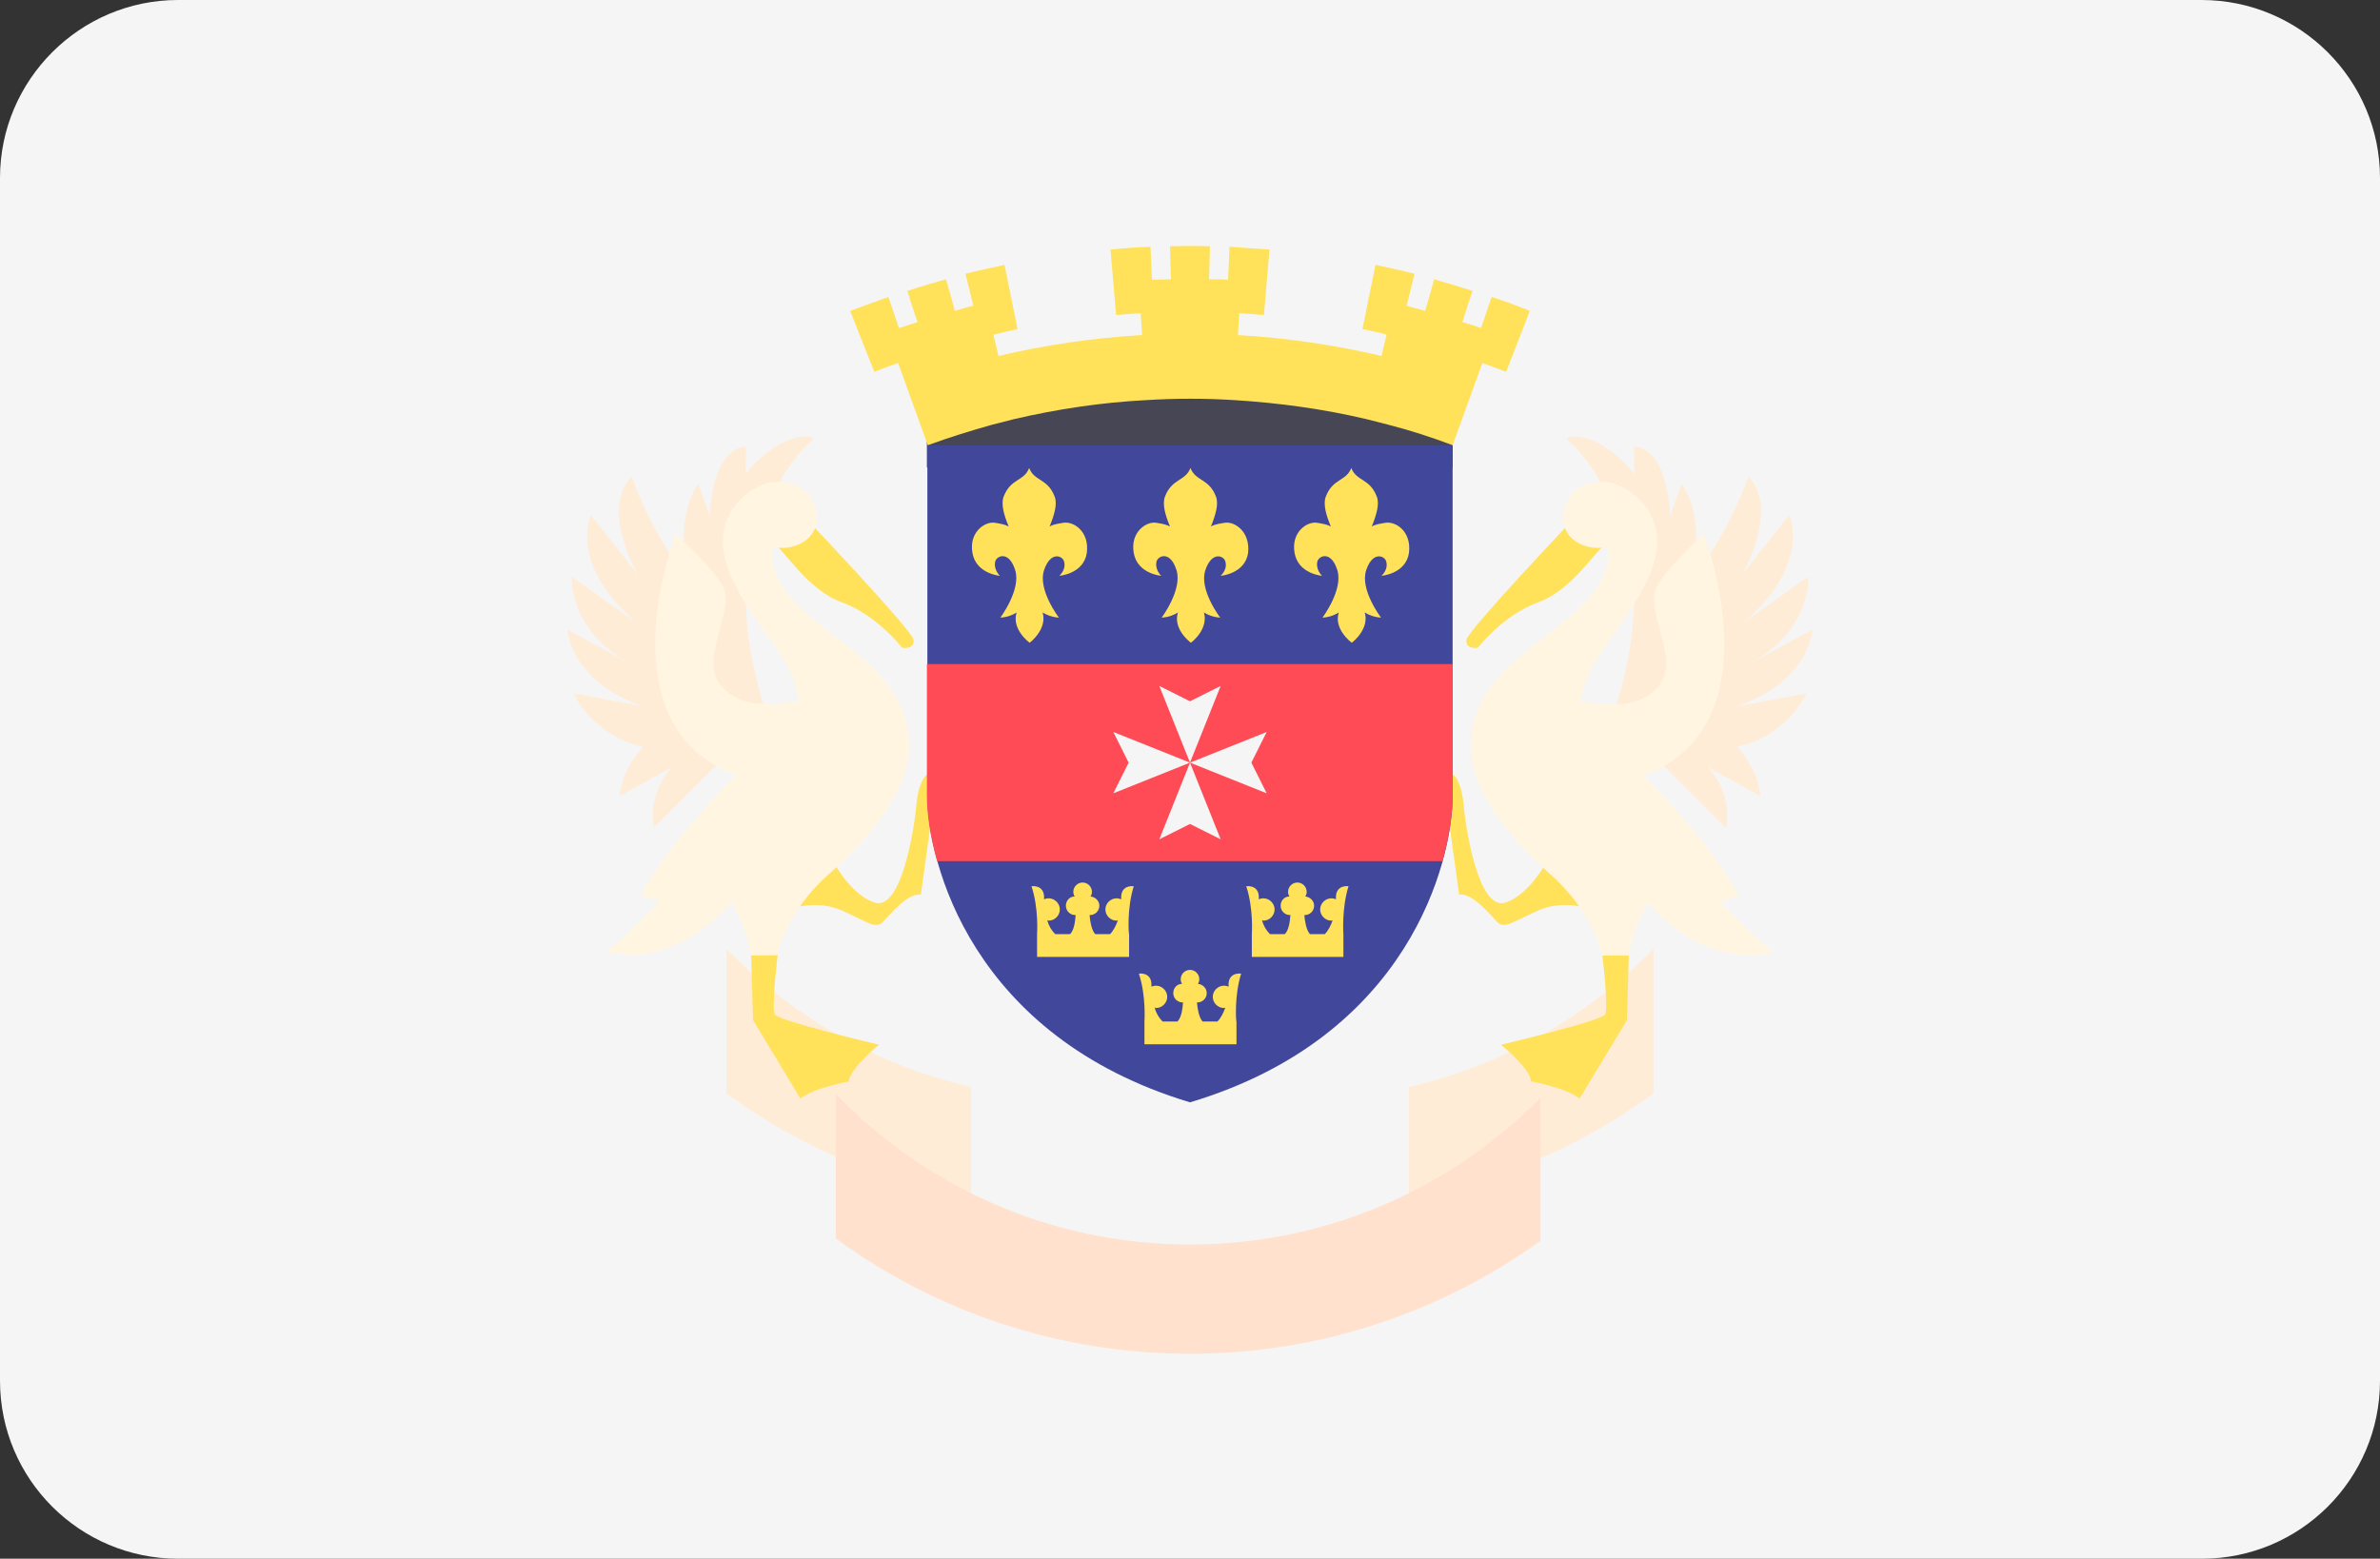
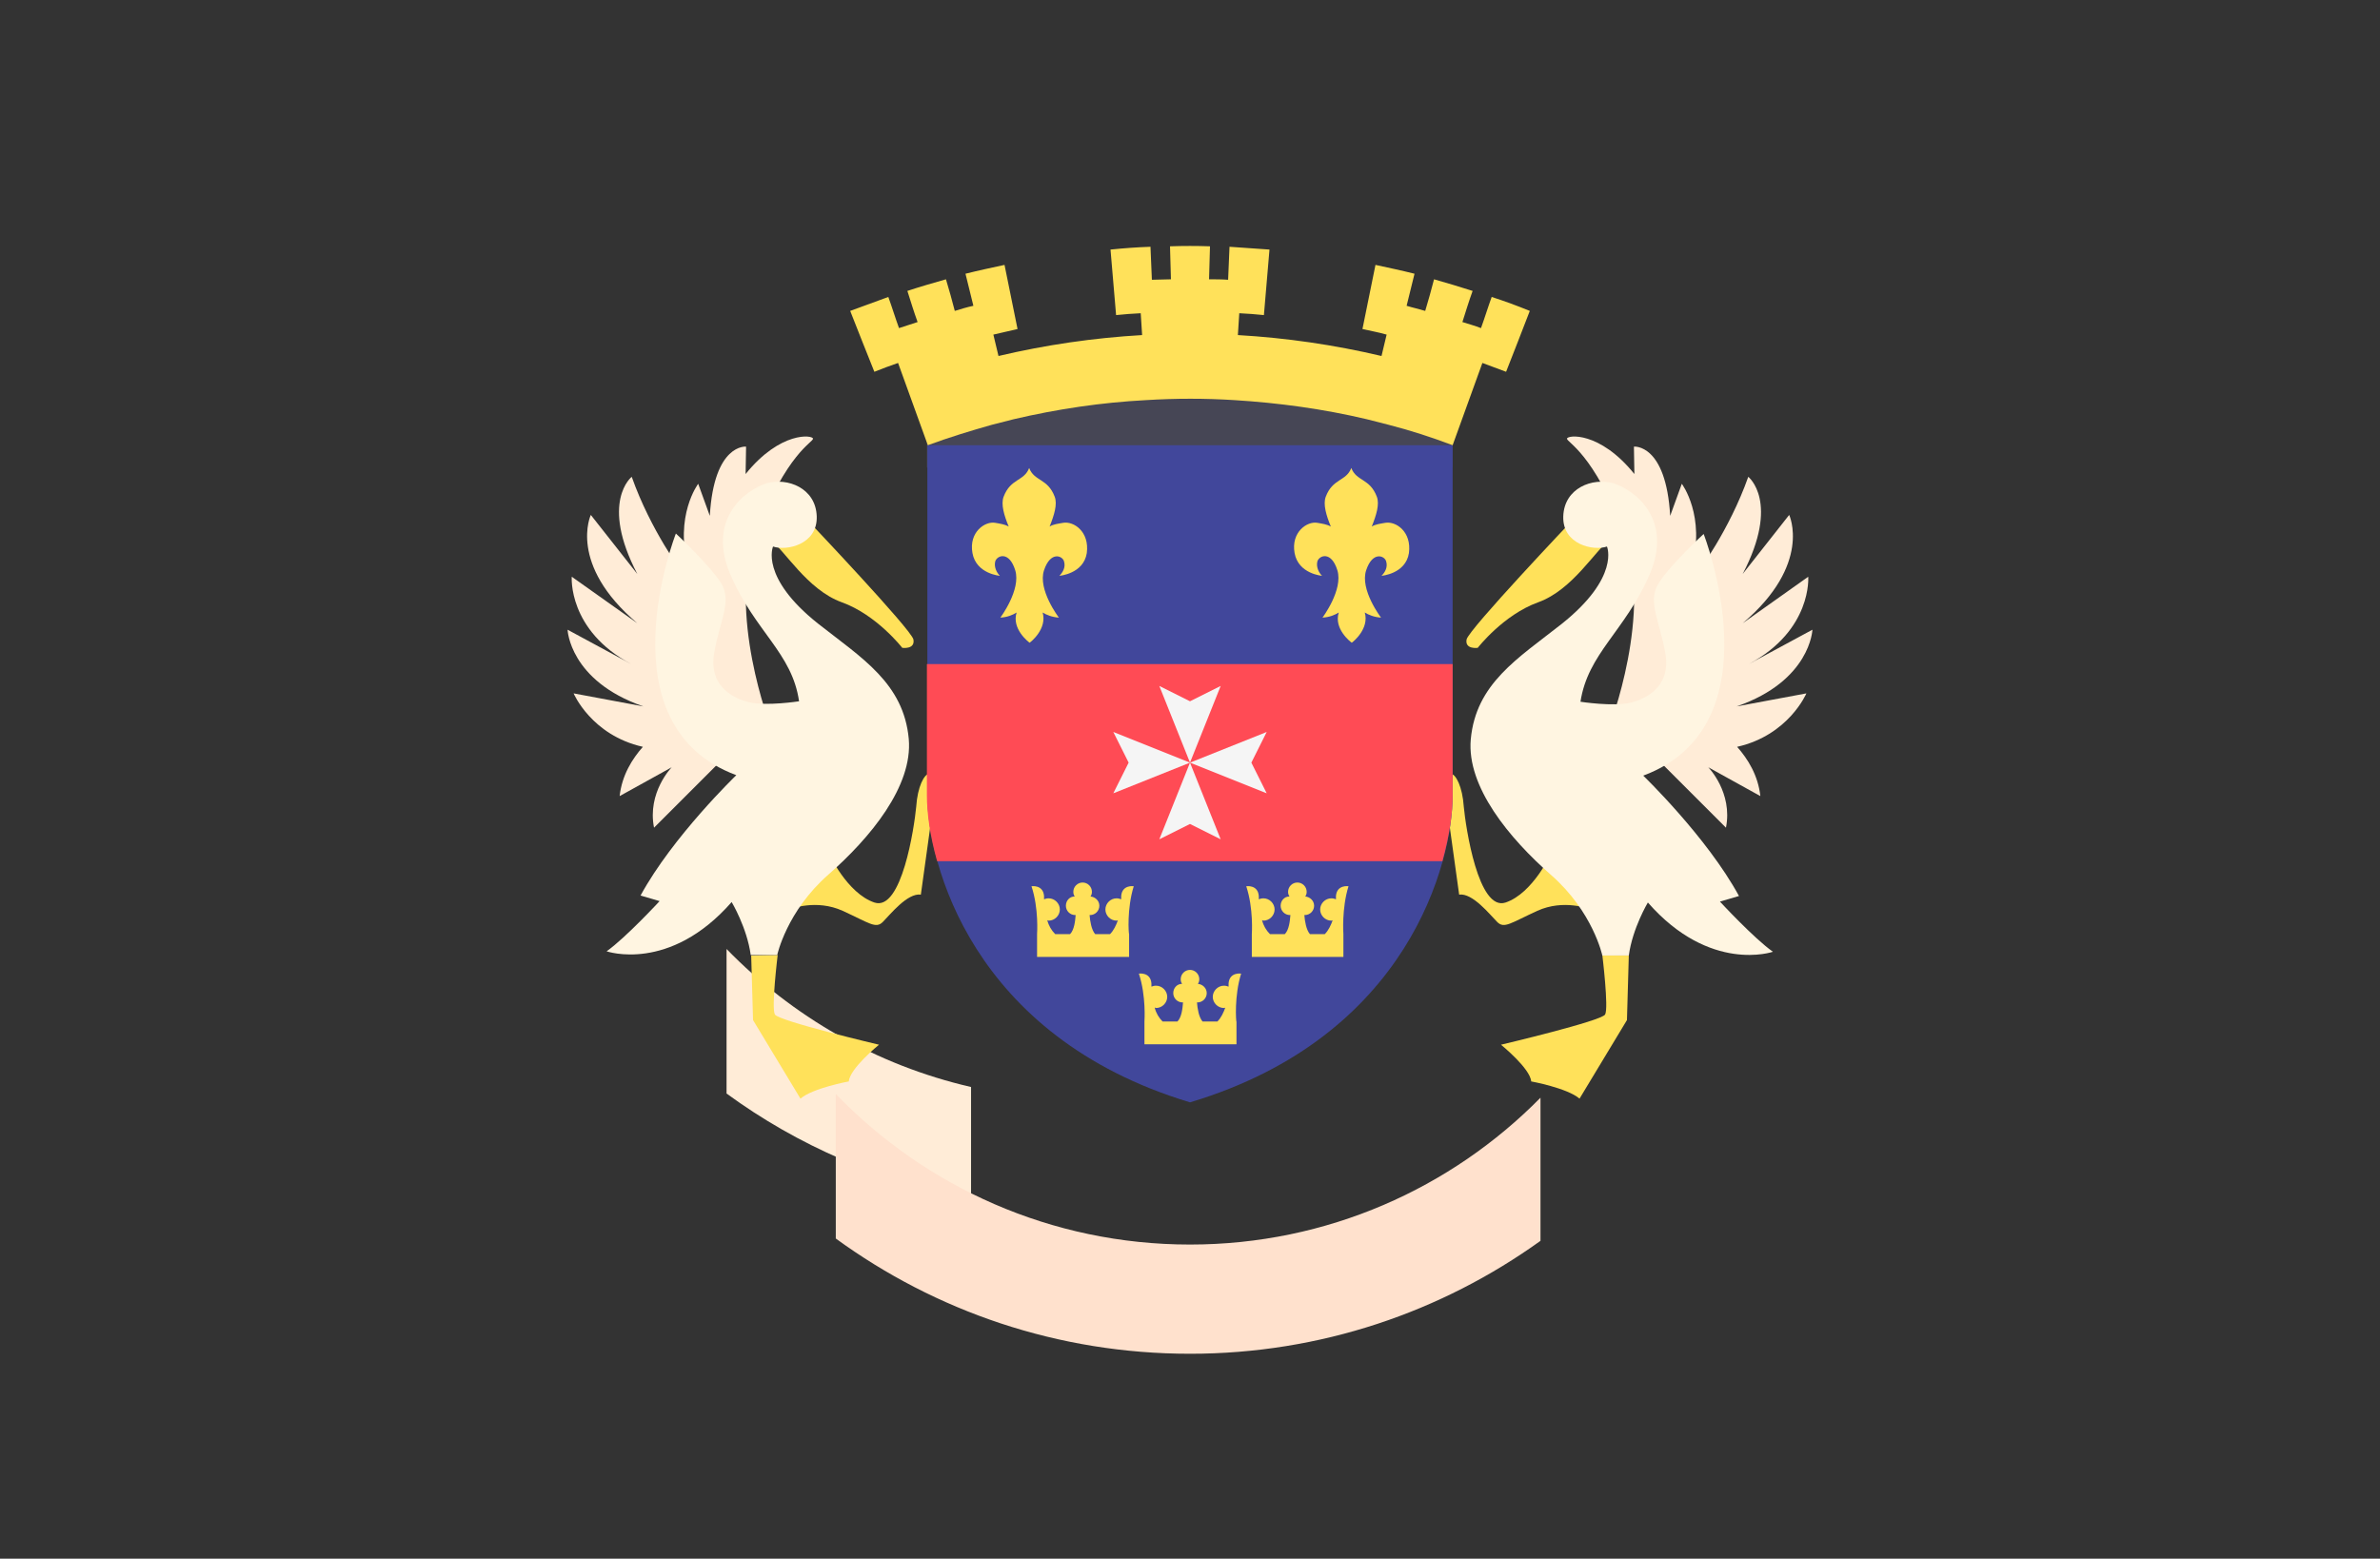
<svg xmlns="http://www.w3.org/2000/svg" version="1.1" id="Layer_1" x="0px" y="0px" viewBox="0 0 512 335.4" style="enable-background:new 0 0 512 335.4;" xml:space="preserve">
  <rect x="0" y="0" width="512" height="335.4" fill="#333333" stroke="none" />
  <style type="text/css">
	.st0{fill:#F5F5F5;}
	.st1{fill:#FFECD7;}
	.st2{fill:#FFE15A;}
	.st3{fill:#FFF5E1;}
	.st4{fill:#464655;}
	.st5{fill:#41479B;}
	.st6{fill:#FF4B55;}
	.st7{fill:#FFE1CD;}
</style>
-   <path class="st0" d="M473.7,335.4H38.3C17.2,335.4,0,318.3,0,297.1V38.3C0,17.2,17.2,0,38.3,0h435.3C494.8,0,512,17.2,512,38.3  v258.8C512,318.3,494.8,335.4,473.7,335.4z" />
  <g>
    <path class="st1" d="M208.9,233.9c-20.4-4.7-38.5-15.2-52.6-29.7v31.1c15.3,11.2,33.2,19,52.6,22.6V233.9z" />
-     <path class="st1" d="M303.1,233.9c20.4-4.7,38.5-15.2,52.6-29.7v31.1c-15.3,11.2-33.2,19-52.6,22.6V233.9z" />
  </g>
  <g>
    <path class="st2" d="M199.8,166.5c-1,0.2-2.4,2.7-2.7,7.1c-0.4,4.3-3.1,22.6-9,20.6c-5.9-2-9.8-10.6-9.8-10.6l-8.2,12   c0,0,5.5-2.2,11.2,0.4s7.1,3.9,8.6,2.4c1.6-1.6,5.3-6.3,8.2-5.9l3.3-23.8L199.8,166.5z" />
    <path class="st2" d="M167.3,205.5c0,0-1.4,11.4-0.6,12.8c0.8,1.4,22.4,6.5,22.4,6.5s-6.3,5.1-6.5,7.9c0,0-7.7,1.4-10.4,3.7   L162,219.5l-0.4-13.9L167.3,205.5L167.3,205.5L167.3,205.5z" />
  </g>
  <path class="st1" d="M160.4,102l0.1-5.9c0,0-6.9-0.7-7.8,14.9l-2.5-6.9c0,0-5.2,6.9-2.1,18.1l-1.3,1c0,0-6.8-9-10.9-20.6  c0,0-6.9,5.4,1.2,20.9l-10-12.7c0,0-5,10.6,10,23.3l-14.1-10c0,0-0.9,11.5,12.8,18.8l-13.7-7.4c0,0,0.4,11,16.3,16.5l-15-2.8  c0,0,3.8,9,14.9,11.5c-2.3,2.6-4.5,6.1-5,10.6l11.2-6.2c0,0-5.3,5.4-3.8,13l17.2-17.2l-2.4-1.1c13-2.4,10.3-3.4,10.3-3.4  s-9.6-24.7-3.1-41.8c6.5-17.1,12.2-19.4,12.2-20.2C174.9,93.6,167.9,92.7,160.4,102z" />
  <path class="st2" d="M173.7,111.9c0,0,22.4,23.6,22.8,25.7c0.4,2.2-2.4,1.8-2.4,1.8s-5.5-7.1-13-9.8c-7.5-2.7-12.4-11.4-15.3-13.3  C162.9,114.3,173.7,111.9,173.7,111.9z" />
  <path class="st3" d="M166.3,117.6c2.9,1,9.6-0.4,9.4-6.5c-0.2-6.1-6.3-8.4-10.8-7.1c-4.5,1.4-13,7.7-7.7,19.8  c5.3,12.2,13.2,16.7,14.7,27.1c0,0-7.1,1.1-10.8,0.2c-3.2-0.8-8.6-3.3-7.5-10.4c1.2-7.1,3.9-11.2,1.6-15.1  c-2.4-3.9-9.8-10.8-9.8-10.8s-16.1,41.2,13,52c0,0-13.7,13.2-20.6,25.9l4.1,1.2c0,0-7.3,7.9-11.4,10.8c0,0,13.5,4.7,26.9-10.6  c0,0,3.3,5.5,4.1,11.4h5.7c0,0,2-9.4,11-17.3c9-7.9,18.2-19,17.3-29.2c-1.1-12-10.1-17.4-19.5-24.8  C163.4,124.2,166.3,117.6,166.3,117.6z" />
  <g>
    <path class="st2" d="M312.2,166.5c1,0.2,2.4,2.7,2.7,7.1c0.4,4.3,3.1,22.6,9,20.6c5.9-2,9.8-10.6,9.8-10.6l8.2,12   c0,0-5.5-2.2-11.2,0.4s-7.1,3.9-8.6,2.4c-1.6-1.6-5.3-6.3-8.2-5.9l-3.3-23.8L312.2,166.5z" />
    <path class="st2" d="M344.7,205.5c0,0,1.4,11.4,0.6,12.8c-0.8,1.4-22.4,6.5-22.4,6.5s6.3,5.1,6.5,7.9c0,0,7.7,1.4,10.4,3.7   l10.2-16.9l0.4-13.9L344.7,205.5L344.7,205.5L344.7,205.5L344.7,205.5z" />
  </g>
  <path class="st1" d="M351.6,102l-0.1-5.9c0,0,6.9-0.7,7.8,14.9l2.5-6.9c0,0,5.2,6.9,2.1,18.1l1.3,1c0,0,6.8-9,10.9-20.6  c0,0,6.9,5.4-1.2,20.9l10-12.7c0,0,5,10.6-10,23.3l14.1-10c0,0,0.9,11.5-12.8,18.8l13.7-7.4c0,0-0.4,11-16.3,16.5l15-2.8  c0,0-3.8,9-14.9,11.5c2.3,2.6,4.5,6.1,5,10.6l-11.2-6.2c0,0,5.3,5.4,3.8,13l-17.2-17.2l2.4-1.1c-13-2.4-10.3-3.4-10.3-3.4  s9.6-24.7,3.1-41.8c-6.5-17.1-12.2-19.4-12.2-20.2C337.1,93.6,344.1,92.7,351.6,102z" />
  <path class="st2" d="M338.3,111.9c0,0-22.4,23.6-22.8,25.7c-0.4,2.2,2.4,1.8,2.4,1.8s5.5-7.1,13-9.8c7.5-2.7,12.4-11.4,15.3-13.3  S338.3,111.9,338.3,111.9z" />
  <path class="st3" d="M345.7,117.6c-2.9,1-9.6-0.4-9.4-6.5c0.2-6.1,6.3-8.4,10.8-7.1c4.5,1.4,13,7.7,7.7,19.8S341.6,140.6,340,151  c0,0,7.1,1.1,10.8,0.2c3.2-0.8,8.6-3.3,7.5-10.4c-1.2-7.1-3.9-11.2-1.6-15.1s9.8-10.8,9.8-10.8s16.1,41.2-13,52  c0,0,13.7,13.2,20.6,25.9l-4.1,1.2c0,0,7.3,7.9,11.4,10.8c0,0-13.5,4.7-26.9-10.6c0,0-3.3,5.5-4.1,11.4h-5.7c0,0-2-9.4-11-17.3  c-9-7.9-18.2-19-17.3-29.2c1.1-12,10.1-17.4,19.5-24.8C348.6,124.2,345.7,117.6,345.7,117.6z" />
  <rect x="199.4" y="77.8" class="st4" width="113.1" height="22.8" />
  <path class="st5" d="M256,95.8h-56.5c0,0,0,61.2,0,75.4s9.4,51.8,56.5,66c47.1-14.1,56.5-51.8,56.5-66s0-75.4,0-75.4H256z" />
  <path class="st6" d="M199.4,171.2c0,3.5,0.6,8.5,2.2,14.1h108.7c1.6-5.7,2.2-10.6,2.2-14.1v-28.3H199.4V171.2z" />
  <g>
    <polygon class="st0" points="256,164.1 249.4,180.6 256,177.3 262.6,180.6  " />
    <polygon class="st0" points="256,164.1 262.6,147.6 256,150.9 249.4,147.6  " />
    <polygon class="st0" points="256,164.1 239.5,157.5 242.8,164.1 239.5,170.7  " />
    <polygon class="st0" points="256,164.1 272.5,170.7 269.2,164.1 272.5,157.5  " />
  </g>
  <g>
-     <path class="st2" d="M263.4,112.5c-1.1,0.2-2.1,0.3-2.9,0.8c1-2.5,1.7-4.8,1.1-6.4c-1.5-4-4.4-3.3-5.5-6.2v-0.1c0,0,0,0,0,0.1   c0,0,0,0,0-0.1v0.1c-1.1,2.9-4,2.2-5.5,6.2c-0.6,1.6,0.1,4,1.1,6.4c-0.9-0.5-1.8-0.6-2.9-0.8c-2.2-0.4-5.7,2-4.9,6.5   s5.9,4.9,5.9,4.9c-0.7-0.7-1.3-1.9-1-3.1c0.4-1.3,3-2.3,4.3,1.9c1.3,4.2-3.2,10.2-3.2,10.2c1.6-0.1,2.7-0.6,3.5-1.1   c-1.1,3.5,2.5,6.3,2.8,6.5v0l0,0c0,0,0,0,0,0v0c0.3-0.2,3.8-3,2.8-6.5c0.8,0.5,2,1,3.5,1.1c0,0-4.6-6-3.2-10.2s4-3.1,4.3-1.9   c0.4,1.3-0.3,2.4-1,3.1c0,0,5.2-0.4,5.9-4.9C269,114.4,265.6,112.1,263.4,112.5z" />
    <path class="st2" d="M298,112.5c-1.1,0.2-2.1,0.3-2.9,0.8c1-2.5,1.7-4.8,1.1-6.4c-1.5-4-4.4-3.3-5.5-6.2v-0.1c0,0,0,0,0,0.1   c0,0,0,0,0-0.1v0.1c-1.1,2.9-4,2.2-5.5,6.2c-0.6,1.6,0.1,4,1.1,6.4c-0.9-0.5-1.8-0.6-2.9-0.8c-2.2-0.4-5.7,2-4.9,6.5   s5.9,4.9,5.9,4.9c-0.7-0.7-1.3-1.9-1-3.1c0.4-1.3,3-2.3,4.3,1.9s-3.2,10.2-3.2,10.2c1.6-0.1,2.7-0.6,3.5-1.1   c-1.1,3.5,2.5,6.3,2.8,6.5v0l0,0c0,0,0,0,0,0v0c0.3-0.2,3.8-3,2.8-6.5c0.8,0.5,2,1,3.5,1.1c0,0-4.6-6-3.2-10.2s4-3.1,4.3-1.9   c0.4,1.3-0.3,2.4-1,3.1c0,0,5.2-0.4,5.9-4.9C303.7,114.4,300.3,112.1,298,112.5z" />
    <path class="st2" d="M228.7,112.5c-1.1,0.2-2.1,0.3-2.9,0.8c1-2.5,1.7-4.8,1.1-6.4c-1.5-4-4.4-3.3-5.5-6.2v-0.1c0,0,0,0,0,0.1   c0,0,0,0,0-0.1v0.1c-1.1,2.9-4,2.2-5.5,6.2c-0.6,1.6,0.1,4,1.1,6.4c-0.9-0.5-1.8-0.6-2.9-0.8c-2.2-0.4-5.7,2-4.9,6.5   s5.9,4.9,5.9,4.9c-0.7-0.7-1.3-1.9-1-3.1c0.4-1.3,3-2.3,4.3,1.9s-3.2,10.2-3.2,10.2c1.6-0.1,2.7-0.6,3.5-1.1   c-1.1,3.5,2.5,6.3,2.8,6.5v0l0,0c0,0,0,0,0,0v0c0.3-0.2,3.8-3,2.8-6.5c0.8,0.5,2,1,3.5,1.1c0,0-4.6-6-3.2-10.2s4-3.1,4.3-1.9   c0.4,1.3-0.3,2.4-1,3.1c0,0,5.2-0.4,5.9-4.9C234.4,114.4,231,112.1,228.7,112.5z" />
    <path class="st2" d="M267,209.5c0,0-2.5-0.4-2.7,2.1c0,0,0,0.3,0,0.7c-0.3-0.1-0.6-0.2-1-0.2c-1.3,0-2.4,1.1-2.4,2.4   c0,1.3,1.1,2.4,2.4,2.4c0.1,0,0.2,0,0.3-0.1c-0.4,1.1-0.9,2.2-1.7,3h-3.2c-0.8-0.9-1.1-2.8-1.2-4.1c0.1,0,0.1,0,0.1,0   c1.1,0,2-0.9,2-2c0-1.1-0.9-1.9-1.9-2c0.2-0.3,0.3-0.6,0.3-1c0-1.1-0.9-2-2-2s-2,0.9-2,2c0,0.4,0.1,0.7,0.3,1c-1.1,0-1.9,0.9-1.9,2   c0,1.1,0.9,2,2,2c0.1,0,0.1,0,0.1,0c-0.1,1.3-0.3,3.2-1.2,4.1h-3.2c-0.8-0.8-1.4-1.8-1.7-3c0.1,0,0.2,0.1,0.3,0.1   c1.3,0,2.4-1.1,2.4-2.4s-1.1-2.4-2.4-2.4c-0.4,0-0.7,0.1-1,0.2c0-0.4,0-0.7,0-0.7c-0.2-2.5-2.7-2.1-2.7-2.1   c1.6,4.8,1.2,10.3,1.2,10.3v4.9h19.8v-4.8l0,0C265.9,219.8,265.5,214.3,267,209.5z" />
    <path class="st2" d="M243.9,190.7c0,0-2.5-0.4-2.7,2.1c0,0,0,0.3,0,0.7c-0.3-0.1-0.6-0.2-1-0.2c-1.3,0-2.4,1.1-2.4,2.4   s1.1,2.4,2.4,2.4c0.1,0,0.2,0,0.3-0.1c-0.4,1.1-0.9,2.2-1.7,3h-3.2c-0.8-0.9-1.1-2.8-1.2-4.1c0.1,0,0.1,0,0.1,0c1.1,0,2-0.9,2-2   c0-1.1-0.9-1.9-1.9-2c0.2-0.3,0.3-0.6,0.3-1c0-1.1-0.9-2-2-2s-2,0.9-2,2c0,0.4,0.1,0.7,0.3,1c-1.1,0-1.9,0.9-1.9,2c0,1.1,0.9,2,2,2   c0.1,0,0.1,0,0.1,0c-0.1,1.3-0.3,3.2-1.2,4.1H227c-0.8-0.8-1.4-1.8-1.7-3c0.1,0,0.2,0.1,0.3,0.1c1.3,0,2.4-1.1,2.4-2.4   c0-1.3-1.1-2.4-2.4-2.4c-0.4,0-0.7,0.1-1,0.2c0-0.4,0-0.7,0-0.7c-0.2-2.5-2.7-2.1-2.7-2.1c1.6,4.8,1.2,10.3,1.2,10.3v4.9h19.8V201   l0,0C242.8,201,242.4,195.5,243.9,190.7z" />
    <path class="st2" d="M290.1,190.7c0,0-2.5-0.4-2.7,2.1c0,0,0,0.3,0,0.7c-0.3-0.1-0.6-0.2-1-0.2c-1.3,0-2.4,1.1-2.4,2.4   s1.1,2.4,2.4,2.4c0.1,0,0.2,0,0.3-0.1c-0.4,1.1-0.9,2.2-1.7,3h-3.2c-0.8-0.9-1.1-2.8-1.2-4.1c0.1,0,0.1,0,0.1,0c1.1,0,2-0.9,2-2   c0-1.1-0.9-1.9-1.9-2c0.2-0.3,0.3-0.6,0.3-1c0-1.1-0.9-2-2-2c-1.1,0-2,0.9-2,2c0,0.4,0.1,0.7,0.3,1c-1.1,0-1.9,0.9-1.9,2   c0,1.1,0.9,2,2,2c0.1,0,0.1,0,0.1,0c-0.1,1.3-0.3,3.2-1.2,4.1h-3.2c-0.8-0.8-1.4-1.8-1.7-3c0.1,0,0.2,0.1,0.3,0.1   c1.3,0,2.4-1.1,2.4-2.4c0-1.3-1.1-2.4-2.4-2.4c-0.4,0-0.7,0.1-1,0.2c0-0.4,0-0.7,0-0.7c-0.2-2.5-2.7-2.1-2.7-2.1   c1.6,4.8,1.2,10.3,1.2,10.3v4.9H289V201l0,0C289,201,288.6,195.5,290.1,190.7z" />
    <path class="st2" d="M329.1,66.9c-2.7-1.1-5.4-2.1-8.2-3c-0.8,2.2-1.5,4.5-2.3,6.7c-1.3-0.5-2.7-0.9-4-1.3c0.7-2.2,1.4-4.5,2.2-6.7   c-2.8-0.9-5.5-1.7-8.3-2.5c-0.6,2.3-1.2,4.5-1.9,6.8c-1.3-0.4-2.7-0.7-4-1.1c0.6-2.3,1.1-4.6,1.7-6.9c-2.8-0.7-5.6-1.3-8.4-1.9   c-0.9,4.6-1.9,9.2-2.8,13.8c1.7,0.4,3.5,0.7,5.2,1.2c-0.4,1.5-0.7,3.1-1.1,4.6c-10.2-2.4-20.5-3.9-30.9-4.5   c0.1-1.6,0.2-3.1,0.3-4.7c1.8,0.1,3.5,0.2,5.3,0.4c0.4-4.7,0.8-9.4,1.2-14.1c-2.9-0.2-5.7-0.4-8.6-0.6c-0.1,2.4-0.2,4.7-0.3,7.1   c-1.4-0.1-2.8-0.1-4.1-0.1c0.1-2.4,0.1-4.7,0.2-7.1c-2.9-0.1-5.7-0.1-8.6,0c0.1,2.4,0.1,4.7,0.2,7.1c-1.4,0-2.8,0.1-4.1,0.1   c-0.1-2.4-0.2-4.7-0.3-7.1c-2.9,0.1-5.7,0.3-8.6,0.6c0.4,4.7,0.8,9.4,1.2,14.1c1.8-0.2,3.5-0.3,5.3-0.4c0.1,1.6,0.2,3.1,0.3,4.7   c-10.4,0.6-20.7,2.1-30.9,4.5c-0.4-1.5-0.7-3.1-1.1-4.6c1.7-0.4,3.5-0.8,5.2-1.2c-0.9-4.6-1.9-9.2-2.8-13.8   c-2.8,0.6-5.6,1.2-8.4,1.9c0.6,2.3,1.1,4.6,1.7,6.9c-1.4,0.3-2.7,0.7-4,1.1c-0.6-2.3-1.2-4.5-1.9-6.8c-2.8,0.8-5.6,1.6-8.3,2.5   c0.7,2.2,1.4,4.5,2.2,6.7c-1.3,0.4-2.7,0.9-4,1.3c-0.8-2.2-1.5-4.5-2.3-6.7c-2.7,1-5.5,2-8.2,3c1.7,4.4,3.5,8.8,5.2,13.1   c1.7-0.7,3.4-1.3,5.1-1.9c2.1,5.9,4.3,11.8,6.4,17.7c4.6-1.7,9.2-3.1,13.8-4.4c1.6-0.4,3.1-0.8,4.7-1.2c9.4-2.2,18.9-3.6,28.4-4.1   c6.4-0.4,12.8-0.4,19.1,0c9.6,0.6,19.1,1.9,28.4,4.1c1.6,0.4,3.1,0.8,4.7,1.2c4.7,1.2,9.3,2.7,13.8,4.4c2.1-5.9,4.3-11.8,6.4-17.7   c1.7,0.6,3.4,1.3,5.1,1.9C325.7,75.7,327.4,71.3,329.1,66.9z" />
  </g>
  <path class="st7" d="M256,291.3c28.1,0,54.1-9,75.4-24.3v-30.8c-19.2,19.5-45.9,31.6-75.4,31.6c-29.9,0-56.9-12.4-76.2-32.4v31.1  C201.2,282.1,227.5,291.3,256,291.3z" />
</svg>